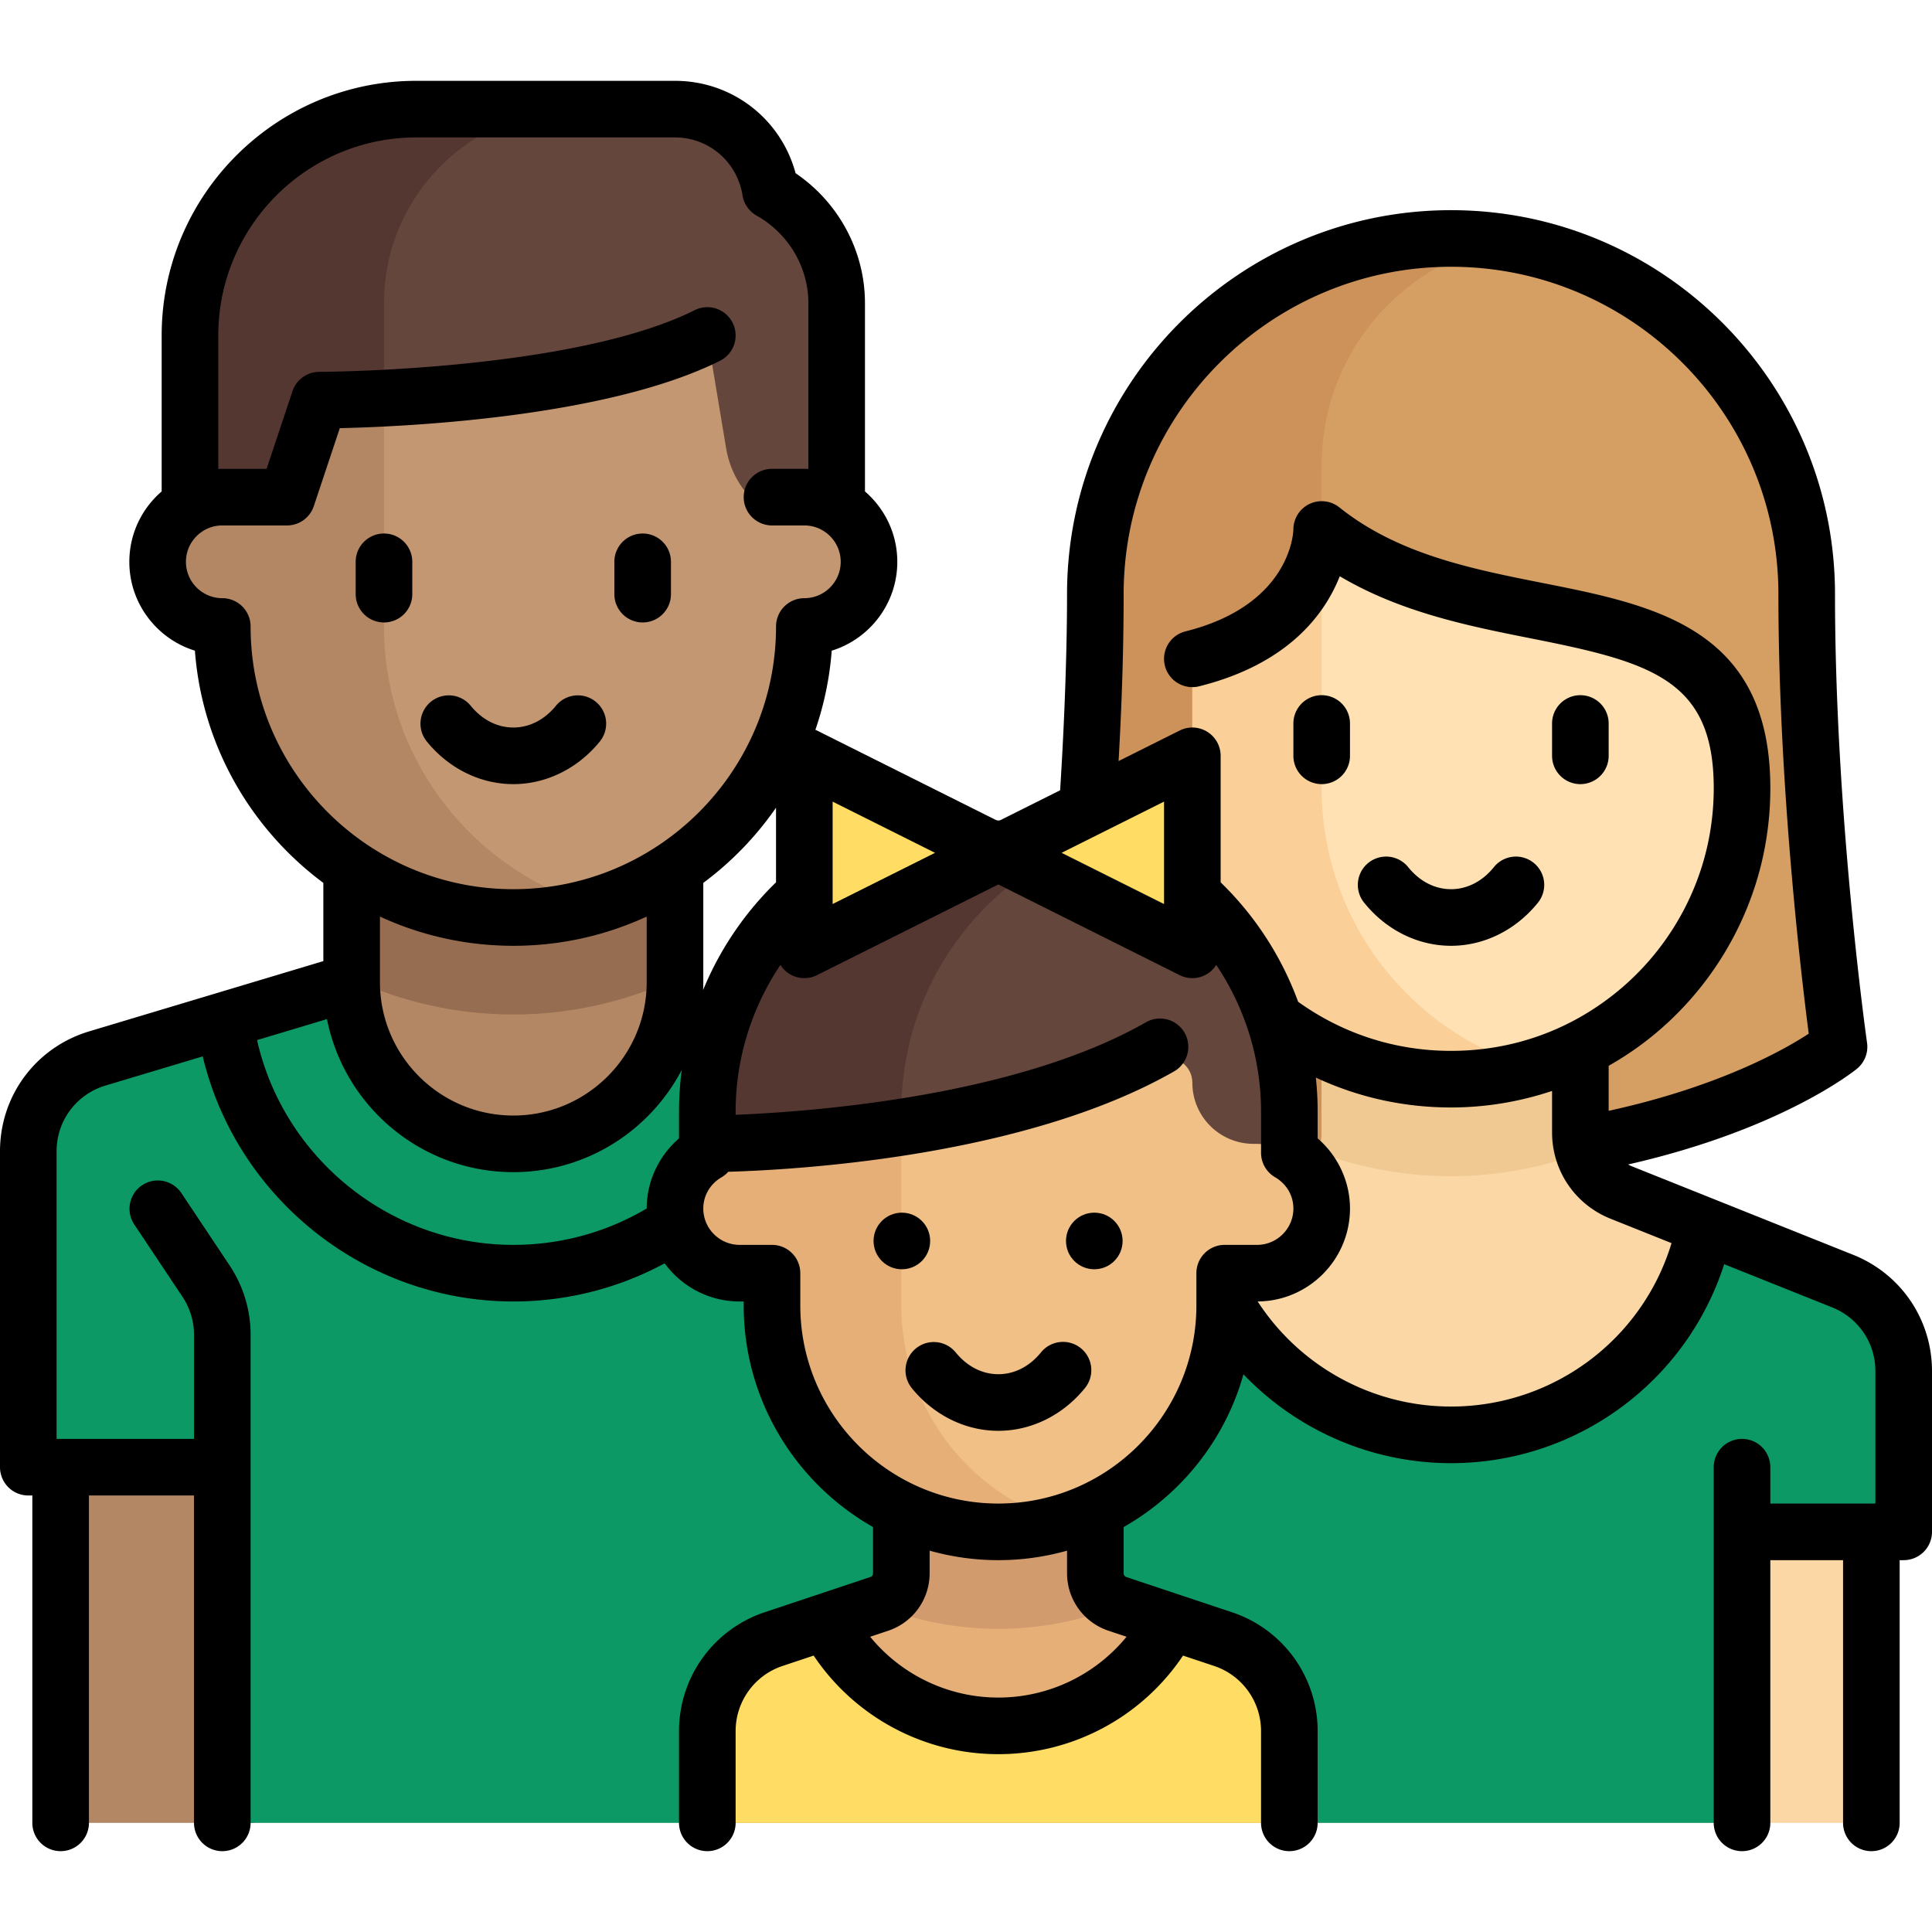
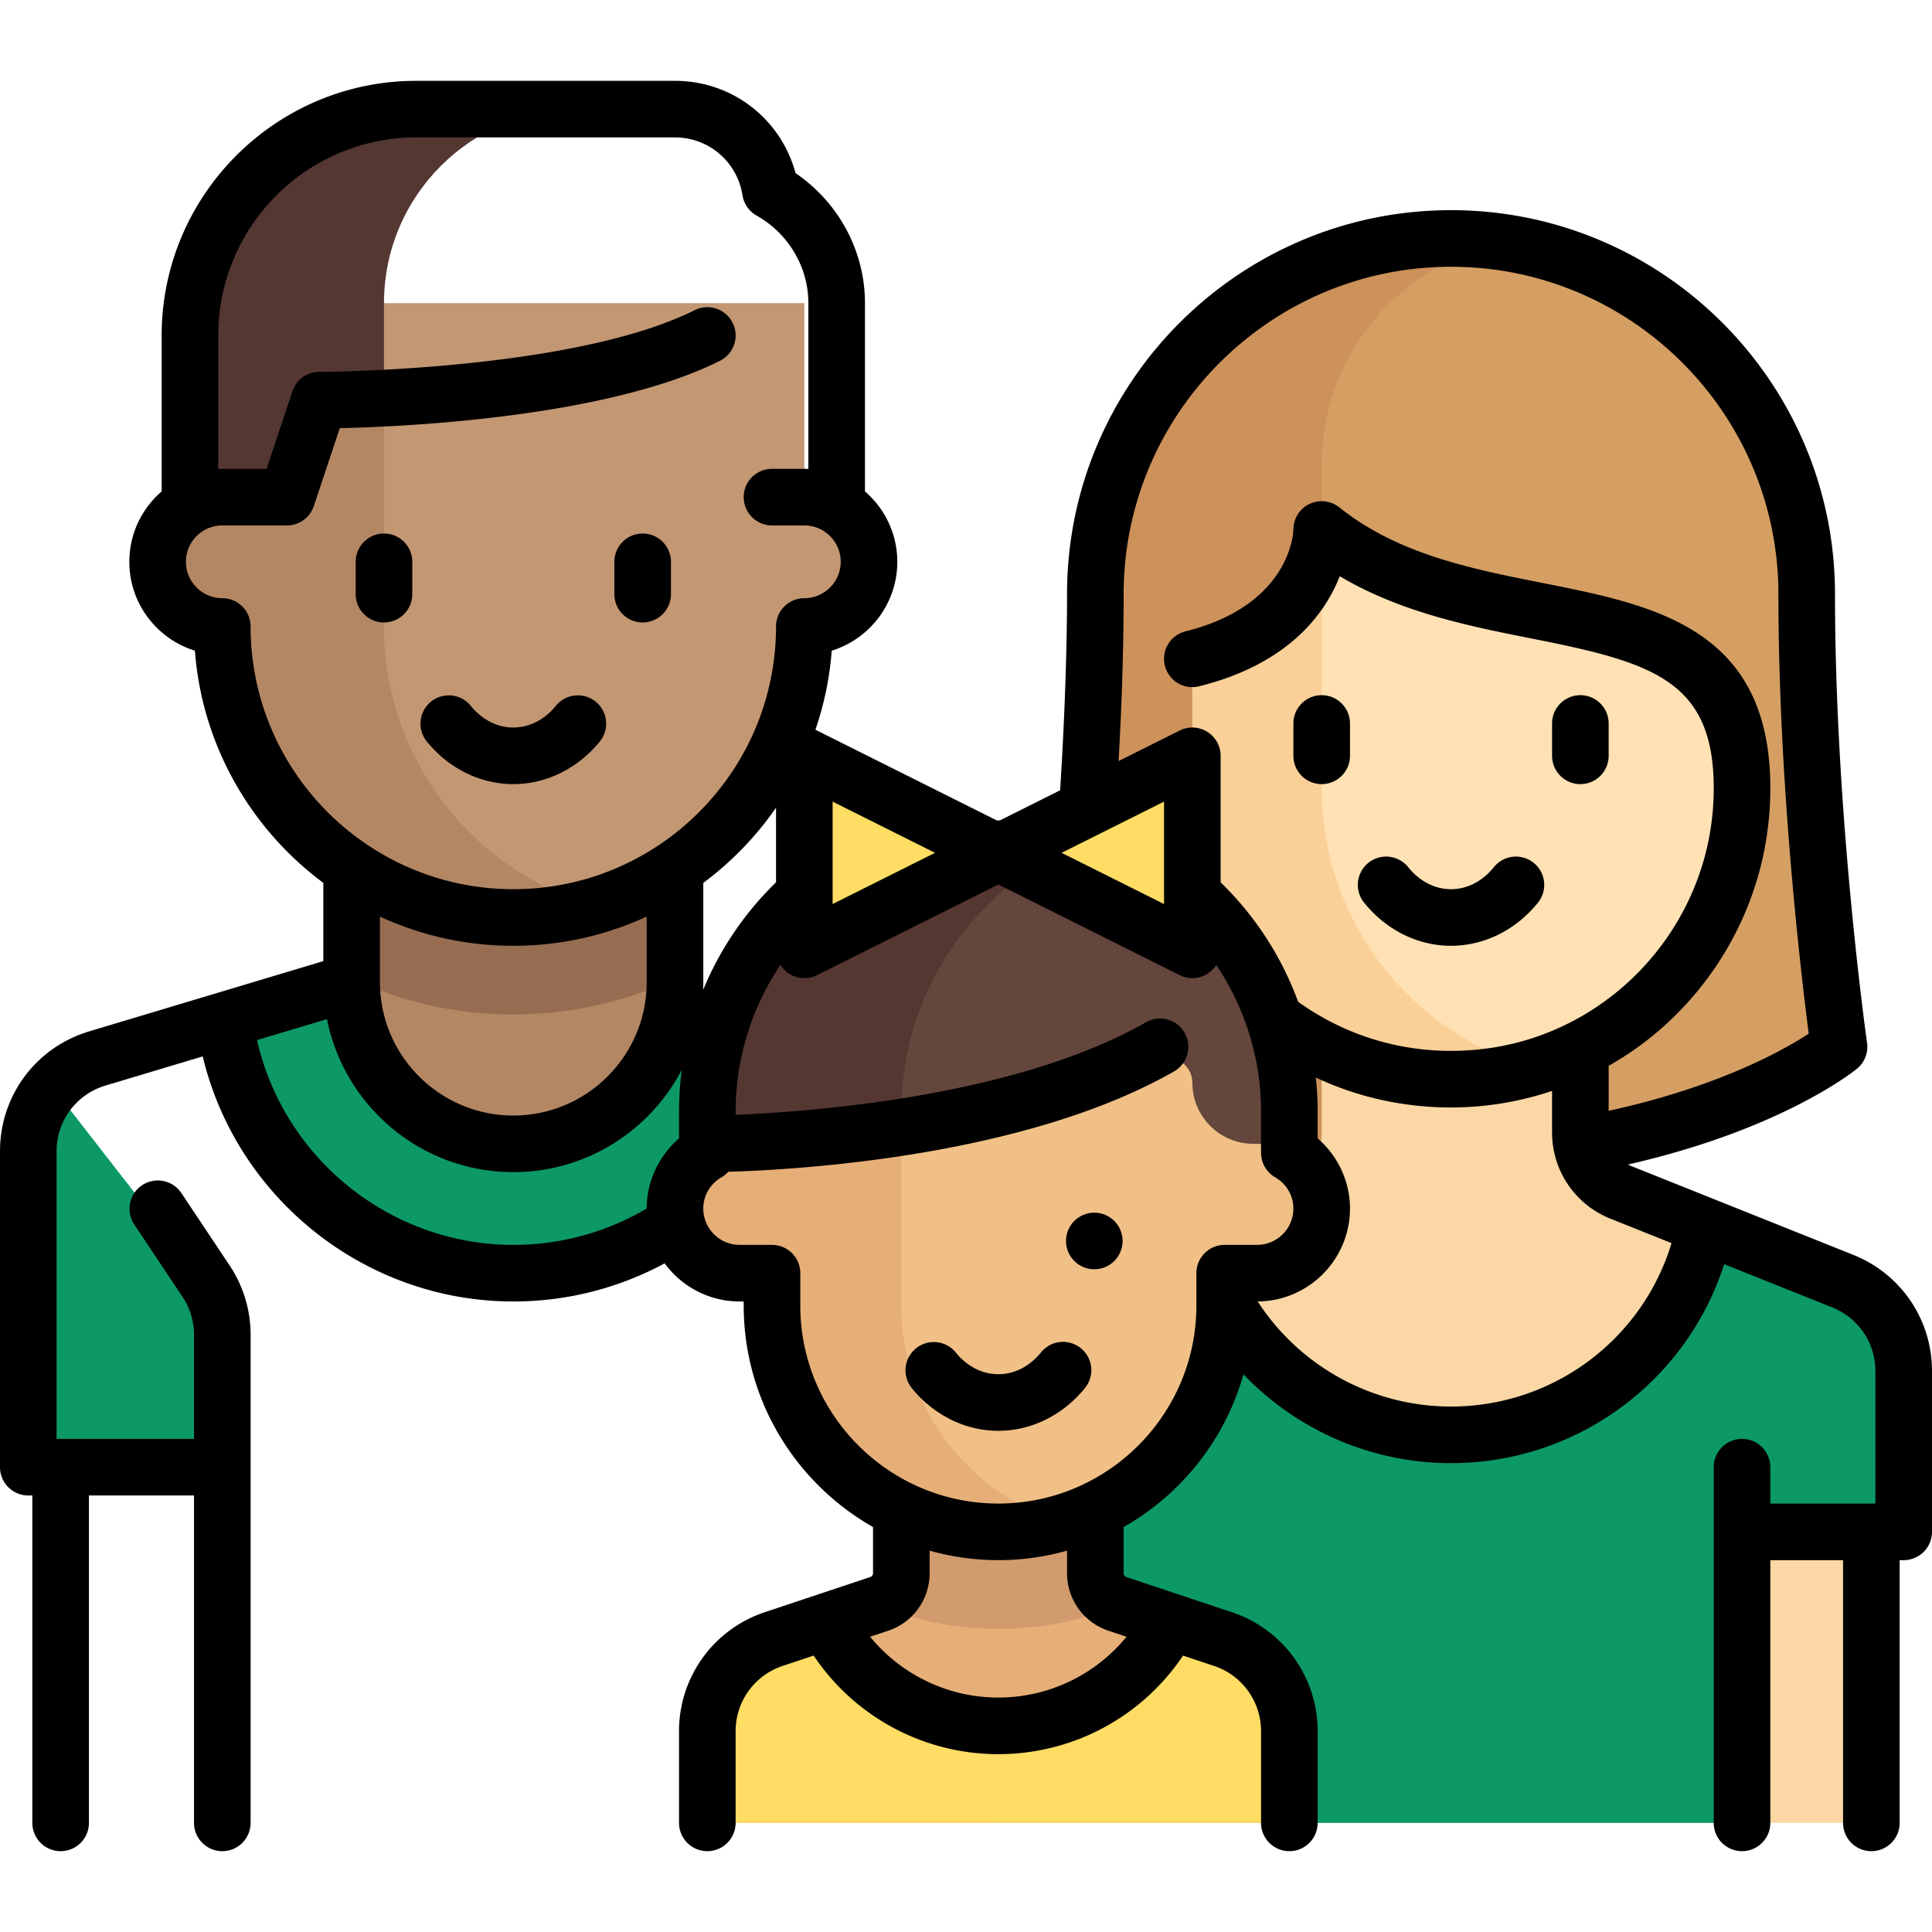
<svg xmlns="http://www.w3.org/2000/svg" version="1.1" width="512" height="512" x="0" y="0" viewBox="0 0 511.997 511.997" style="enable-background:new 0 0 512 512" xml:space="preserve">
  <g>
    <path d="M384.534 63.196c52.058 0 94.259 42.201 94.259 94.259 0 59.983 8.569 119.966 8.569 119.966s-42.845 25.707-102.828 34.276c-59.983-8.569-102.828-34.276-102.828-34.276s8.569-59.983 8.569-119.966c.001-52.058 42.202-94.259 94.259-94.259z" style="" fill="#d59f63" data-original="#d59f63" />
    <path d="M350.259 148.886v-25.707c0-29.129 20.769-53.389 48.302-58.826-4.588-.686-9.246-1.156-14.026-1.156h-.001c-52.058 0-94.259 42.201-94.259 94.259 0 59.983-8.569 119.966-8.569 119.966s42.845 25.707 102.828 34.276V183.162l-34.275-34.276z" style="" fill="#cd915a" data-original="#cd915a" />
    <path d="m488.341 339.508-58.757-23.503a17.137 17.137 0 0 1-10.773-15.912v-31.242h-68.552v31.242a17.137 17.137 0 0 1-10.773 15.912l-58.757 23.503a25.705 25.705 0 0 0-16.159 23.868v34.01a8.568 8.568 0 0 0 8.569 8.569v77.121h222.793v-77.121h8.569v-42.579a25.71 25.71 0 0 0-16.16-23.868z" style="" fill="#fad7a5" data-original="#fad7a5" />
-     <path d="M384.534 311.696c12.368 0 24.171-2.296 35.155-6.298-.552-1.689-.879-3.465-.879-5.305v-31.242h-68.552v31.242c0 1.84-.326 3.616-.879 5.305 10.984 4.002 22.787 6.298 35.155 6.298zM273.138 397.386v25.707h8.569a8.569 8.569 0 0 1 8.569 8.569v51.414h25.707v-85.69h-42.845z" style="" fill="#f0c891" data-original="#f0c891" />
    <path d="M384.535 285.989c-42.593 0-68.552-34.528-68.552-77.121v-34.276c24.653 0 27.438-17.731 31.87-27.687a5.055 5.055 0 0 1 7.693-1.999c36.304 27.39 106.11 6.895 106.11 63.962-.001 42.593-34.529 77.121-77.121 77.121z" style="" fill="#ffe1b4" data-original="#ffe1b4" />
    <path d="M350.259 208.869v-64.34c-1.002.506-1.9 1.24-2.406 2.377-4.431 9.956-7.217 27.687-31.87 27.687v31.543c0 35.421 14.247 67.768 48.411 77.117 14.722 4.029 28.783 3.351 41.563-.341-32.158-9.292-55.698-38.892-55.698-74.043z" style="" fill="#fad098" data-original="#fad098" />
    <path d="m488.341 339.508-36.552-14.621c-6.153 31.544-33.91 55.36-67.254 55.36s-61.101-23.817-67.254-55.36l-36.552 14.621a25.705 25.705 0 0 0-16.159 23.868v119.699h197.086v-77.121H504.5v-42.579c0-10.51-6.4-19.963-16.159-23.867z" style="" fill="#0d9966" data-original="#ff507d" opacity="1" />
    <path d="m461.655 388.817 38.946-38.946c2.465 3.981 3.898 8.614 3.898 13.506v42.579h-42.845l.001-17.139zM451.789 324.888c-6.154 31.544-33.91 55.36-67.255 55.36s-61.101-23.817-67.255-55.36l-24.102 9.641c10.222 41.004 47.188 71.426 91.357 71.426s81.135-30.422 91.357-71.426l-24.102-9.641z" style="" fill="#0d9966" data-original="#d23c69" opacity="1" />
-     <path d="M16.07 388.818h51.41v94.26H16.07z" style="" fill="#b48764" data-original="#b48764" />
-     <path d="m245.626 280.823-75.316-20.541h-68.552l-75.316 20.541A25.707 25.707 0 0 0 7.5 305.624v83.193h51.414v94.259h205.655V305.624a25.707 25.707 0 0 0-18.943-24.801z" style="" fill="#0d9966" data-original="#00aaf0" opacity="1" />
    <path d="m212.216 271.711-41.906-11.429h-68.552l-41.906 11.429c5.536 37.158 37.483 65.692 76.181 65.692s70.647-28.534 76.183-65.692z" style="" fill="#0d9966" data-original="#0096dc" opacity="1" />
    <path d="M93.19 230.291v29.991c0 23.662 19.182 42.845 42.845 42.845s42.845-19.182 42.845-42.845v-29.991H93.19z" style="" fill="#b48764" data-original="#b48764" />
    <path d="M93.19 259.412c13.056 6.001 27.533 9.439 42.845 9.439s29.788-3.438 42.845-9.439v-29.121H93.19v29.121z" style="" fill="#966d50" data-original="#966d50" />
    <path d="M213.155 131.748V80.334H58.914v51.414c-9.465 0-17.138 7.673-17.138 17.138s7.673 17.138 17.138 17.138c0 42.593 34.528 77.121 77.121 77.121s77.121-34.528 77.121-77.121c9.465 0 17.138-7.673 17.138-17.138-.001-9.465-7.674-17.138-17.139-17.138z" style="" fill="#c39772" data-original="#c39772" />
    <path d="M101.759 166.024v-85.69H58.914v51.414c-9.465 0-17.138 7.673-17.138 17.138s7.673 17.138 17.138 17.138c0 42.593 34.528 77.121 77.121 77.121 7.442 0 14.614-1.111 21.422-3.078-32.158-9.292-55.698-38.892-55.698-74.043z" style="" fill="#b48764" data-original="#b48764" />
-     <path d="M202.76 135.346c2.891-2.224 6.467-3.598 10.396-3.598 3.138 0 6.04.905 8.569 2.377V80.334c0-12.82-7.121-23.864-17.545-29.743-1.948-12.267-12.485-21.671-25.3-21.671h-68.552c-33.128 0-59.983 26.855-59.983 59.983v45.222c2.529-1.472 5.431-2.377 8.569-2.377 1.102 0 2.176.107 3.215.312 8.346 1.643 16.702-2.969 18.791-11.215l2.107-8.429c.931-3.725 4.197-6.382 8.036-6.485 17.852-.482 68.48-3.075 96.386-17.028l4.989 29.934c1.145 6.875 5.011 12.656 10.322 16.509z" style="" fill="#64463c" data-original="#64463c" />
    <path d="M101.759 80.334c0-28.395 23.019-51.414 51.414-51.414h-42.845c-33.128 0-59.983 26.855-59.983 59.983v45.222c2.529-1.472 5.431-2.377 8.569-2.377 2.67 0 5.174.629 7.416 1.747 5.53 2.757 11.543-.458 13.041-6.453l3.656-14.626c.931-3.725 4.197-6.381 8.035-6.485 2.813-.076 6.473-.209 10.696-.426V80.334h.001z" style="" fill="#553732" data-original="#553732" />
    <path d="M7.5 305.624v83.193h51.414v-28.144a42.845 42.845 0 0 0-9.025-26.304L14.182 288.46c-4.154 4.606-6.682 10.63-6.682 17.164z" style="" fill="#0d9966" data-original="#0096dc" opacity="1" />
    <path d="m324.112 434.372-27.977-9.326a8.569 8.569 0 0 1-5.859-8.129v-19.531h-51.414v19.531a8.569 8.569 0 0 1-5.859 8.129l-27.977 9.326a25.708 25.708 0 0 0-17.578 24.388v24.316H341.69V458.76a25.707 25.707 0 0 0-17.578-24.388z" style="" fill="#e6af78" data-original="#e6af78" />
    <path d="M264.569 431.662c11.448 0 22.351-2.287 32.334-6.36l-.768-.256a8.568 8.568 0 0 1-5.86-8.129v-19.531h-51.414v19.531a8.568 8.568 0 0 1-5.86 8.129l-.768.256c9.985 4.073 20.888 6.36 32.336 6.36z" style="" fill="#d29b6e" data-original="#d29b6e" />
    <path d="M264.569 217.438c-42.593 0-77.121 34.528-77.121 77.121v25.707H341.69v-25.708c0-42.592-34.528-77.12-77.121-77.12z" style="" fill="#64463c" data-original="#64463c" />
    <path d="M290.276 221.92c-8.051-2.85-16.679-4.482-25.707-4.482-42.593 0-77.121 34.528-77.121 77.121v25.707h51.414v-25.708c0-33.564 21.481-62.04 51.414-72.638z" style="" fill="#553732" data-original="#553732" />
    <path d="M332.769 303.127h-.59c-8.944 0-16.195-7.251-16.195-16.195 0-4.597-4.555-7.806-8.887-6.269-63.348 22.465-102.51 22.465-102.51 22.465h-8.217c-8.573 0-16.118 6.157-17.314 14.647-1.489 10.572 6.68 19.629 16.962 19.629h8.569v7.673c0 32.228 25.071 59.398 57.268 60.818 34.362 1.516 62.698-25.894 62.698-59.922v-8.569h8.569c10.283 0 18.451-9.057 16.962-19.629-1.197-8.49-8.742-14.648-17.315-14.648z" style="" fill="#f0c087" data-original="#f0c087" />
    <path d="m315.983 200.3-51.414 22.034-51.414-22.034v51.414l51.414-22.035 51.414 22.035z" style="" fill="#ffdc64" data-original="#ffdc64" />
    <path d="M238.862 345.972v-46.426c-20.262 3.533-34.276 3.581-34.276 3.581h-8.569c-9.464 0-17.138 7.673-17.138 17.138s7.674 17.138 17.138 17.138h8.569v6.053c0 32.844 25.308 61.485 58.138 62.47a60.027 60.027 0 0 0 18.983-2.488c-24.772-7.378-42.845-30.298-42.845-57.466z" style="" fill="#e6af78" data-original="#e6af78" />
    <path d="m324.112 434.372-13.974-4.658c-8.583 16.427-25.752 27.655-45.569 27.655S227.582 446.14 219 429.714l-13.974 4.658a25.708 25.708 0 0 0-17.578 24.388v24.316H341.69V458.76a25.707 25.707 0 0 0-17.578-24.388z" style="" fill="#ffdc64" data-original="#ffdc64" />
    <path d="M136.035 207.8c8.746 0 17.115-4.135 22.963-11.345a7.5 7.5 0 0 0-11.65-9.448c-3.03 3.736-7.047 5.793-11.313 5.793s-8.283-2.058-11.313-5.793a7.5 7.5 0 0 0-11.65 9.448c5.847 7.21 14.217 11.345 22.963 11.345zM101.759 164.955a7.5 7.5 0 0 0 7.5-7.5v-8.569a7.5 7.5 0 0 0-15 0v8.569a7.5 7.5 0 0 0 7.5 7.5zM170.311 164.955a7.5 7.5 0 0 0 7.5-7.5v-8.569a7.5 7.5 0 0 0-15 0v8.569a7.5 7.5 0 0 0 7.5 7.5zM384.535 250.644c8.746 0 17.115-4.135 22.962-11.345a7.5 7.5 0 1 0-11.649-9.448c-3.03 3.735-7.048 5.793-11.313 5.793-4.266 0-8.283-2.058-11.313-5.793a7.5 7.5 0 1 0-11.649 9.448c5.846 7.211 14.216 11.345 22.962 11.345zM350.259 207.8a7.5 7.5 0 0 0 7.5-7.5v-8.569a7.5 7.5 0 0 0-15 0v8.569a7.5 7.5 0 0 0 7.5 7.5zM418.811 207.8a7.5 7.5 0 0 0 7.5-7.5v-8.569a7.5 7.5 0 0 0-15 0v8.569a7.5 7.5 0 0 0 7.5 7.5z" fill="#000000" opacity="1" data-original="#000000" />
    <path d="m491.126 332.545-58.757-23.503c-.318-.127-.612-.289-.91-.445 40.583-9.234 59.803-24.676 60.656-25.375a7.5 7.5 0 0 0 2.671-6.862c-.085-.594-8.494-60.135-8.494-118.904 0-56.11-45.649-101.759-101.759-101.759s-101.758 45.648-101.758 101.759c0 15.374-.698 34.178-1.834 51.979l-16.373 8.187-48.06-24.029c-.138-.069-.283-.119-.424-.179a84.013 84.013 0 0 0 4.33-20.98c10.053-3.106 17.378-12.487 17.378-23.547 0-7.449-3.328-14.131-8.569-18.653v-49.9c0-13.785-6.965-26.683-18.387-34.433-3.87-14.38-16.79-24.481-31.958-24.481h-68.552c-37.21 0-67.483 30.273-67.483 67.483v41.33c-5.241 4.521-8.569 11.204-8.569 18.653 0 11.06 7.325 20.441 17.378 23.547 1.894 25.179 14.87 47.302 34.036 61.54v20.73L23.664 273.31C9.51 277.557 0 290.338 0 305.116v83.701a7.5 7.5 0 0 0 7.5 7.5h1.069v86.759a7.5 7.5 0 0 0 15 0v-86.759h27.845v86.759a7.5 7.5 0 0 0 15 0v-129.32a33.104 33.104 0 0 0-5.577-18.42l-12.82-19.23a7.5 7.5 0 0 0-12.48 8.32l12.82 19.231c2 3 3.058 6.492 3.058 10.099v27.561H15v-76.201c0-8.103 5.214-15.11 12.976-17.439l25.747-7.724c8.966 37.542 43.017 64.95 82.312 64.95 14.117 0 27.827-3.481 40.104-10.105 4.487 6.121 11.724 10.105 19.878 10.105h1.069v1.069c0 25.143 13.832 47.103 34.276 58.712v12.233c0 .46-.294.868-.731 1.014l-27.977 9.326a33.165 33.165 0 0 0-22.706 31.503v24.316a7.5 7.5 0 0 0 15 0V458.76a18.182 18.182 0 0 1 12.449-17.272l8.227-2.743c10.884 16.232 29.189 26.125 48.944 26.125a58.897 58.897 0 0 0 48.946-26.124l8.225 2.742a18.183 18.183 0 0 1 12.449 17.272v24.316a7.5 7.5 0 0 0 15 0V458.76a33.163 33.163 0 0 0-22.706-31.502l-27.977-9.326a1.068 1.068 0 0 1-.731-1.014v-12.233c15.307-8.692 26.893-23.188 31.753-40.481 14.173 14.83 33.968 23.546 55.005 23.546 33.212 0 62.353-21.469 72.391-52.728l28.629 11.451c6.953 2.781 11.445 9.417 11.445 16.904v35.079h-27.845v-9.638a7.5 7.5 0 0 0-15 0v94.259a7.5 7.5 0 0 0 15 0v-69.621h19.276v69.621a7.5 7.5 0 0 0 15 0v-69.621h1.069a7.502 7.502 0 0 0 7.5-7.5v-42.579c.003-13.658-8.19-25.76-20.871-30.832zm-193.35-175.09c0-47.839 38.92-86.759 86.759-86.759s86.758 38.92 86.758 86.759c0 50.363 6.065 101.274 8.036 116.479-6.721 4.397-23.929 14.081-53.018 20.445v-11.935a83.976 83.976 0 0 0 11.384-7.733c14.758-11.929 25.187-28.636 29.363-47.042a85.062 85.062 0 0 0 2.098-18.799c0-42.391-30.657-48.477-60.305-54.363-18.865-3.745-38.372-7.618-53.906-20.045a7.5 7.5 0 0 0-12.185 5.857c0 .199-.327 19.933-28.595 27a7.5 7.5 0 0 0 3.638 14.553c23.66-5.915 33.312-19.188 37.248-29.16 16.264 9.638 34.483 13.254 50.879 16.509 31.689 6.291 48.226 10.912 48.226 39.65 0 5.226-.581 10.434-1.726 15.48-3.435 15.134-12.016 28.876-24.165 38.696-12.5 10.104-27.622 15.444-43.73 15.444-14.684 0-28.659-4.504-40.519-13.015a84.746 84.746 0 0 0-20.533-31.649v-33.525a7.499 7.499 0 0 0-10.854-6.708l-16.193 8.096c.888-15.619 1.34-30.469 1.34-44.235zm10.707 54.98v27.143l-27.144-13.571 27.144-13.572zm-87.828 0 27.143 13.572-27.143 13.571v-27.143zm-15 21.391a84.739 84.739 0 0 0-19.329 28.543c.029-.693.053-1.387.053-2.086v-26.31a85.303 85.303 0 0 0 19.276-19.928v19.781zM66.414 166.024a7.5 7.5 0 0 0-7.5-7.5c-5.314 0-9.638-4.324-9.638-9.638s4.323-9.638 9.638-9.638h17.138a7.5 7.5 0 0 0 7.115-5.128l6.884-20.652c17.235-.389 70.664-2.812 100.751-17.856a7.5 7.5 0 0 0 3.354-10.062 7.499 7.499 0 0 0-10.062-3.354c-32.281 16.14-98.807 16.346-99.475 16.346a7.5 7.5 0 0 0-7.114 5.129l-6.859 20.578H58.914c-.358 0-.714.012-1.069.027V88.903c0-28.939 23.544-52.483 52.483-52.483h68.552c8.956 0 16.48 6.455 17.893 15.347a7.5 7.5 0 0 0 3.723 5.356c8.468 4.776 13.729 13.669 13.729 23.21v43.941c-.355-.016-.71-.027-1.069-.027h-8.569a7.5 7.5 0 0 0 0 15h8.569c5.314 0 9.638 4.323 9.638 9.638s-4.323 9.638-9.638 9.638a7.5 7.5 0 0 0-7.5 7.5c0 38.389-31.231 69.621-69.621 69.621s-69.621-31.231-69.621-69.62zm69.621 84.62a84.118 84.118 0 0 0 35.345-7.746v17.383c0 19.489-15.855 35.345-35.345 35.345-19.457 0-35.29-15.804-35.343-35.249l-.002-.107v-17.373c10.762 4.97 22.734 7.747 35.345 7.747zm-67.911 24.989 18.529-5.559c4.571 23.088 24.972 40.553 49.382 40.553 19.383 0 36.231-11.017 44.641-27.112a84.332 84.332 0 0 0-.728 11.043v7.123c-5.37 4.637-8.569 11.423-8.569 18.583-10.682 6.311-22.817 9.639-35.345 9.639-32.624 0-60.849-22.958-67.91-54.27zm225.64 156.528 4.784 1.595c-8.257 10.087-20.661 16.113-33.979 16.113-13.302 0-25.714-6.03-33.974-16.114l4.78-1.593a16.048 16.048 0 0 0 10.988-15.244v-5.978c5.796 1.627 11.898 2.516 18.207 2.516s12.411-.889 18.207-2.516v5.978a16.044 16.044 0 0 0 10.987 15.243zm-29.195-33.706c-28.939 0-52.482-23.544-52.482-52.483v-8.569a7.5 7.5 0 0 0-7.5-7.5h-8.569c-5.314 0-9.638-4.323-9.638-9.638 0-3.42 1.81-6.515 4.841-8.279a7.455 7.455 0 0 0 1.776-1.457c18.54-.537 78.639-4.026 118.138-26.597a7.5 7.5 0 0 0-7.442-13.024c-34.602 19.772-88.974 23.731-108.744 24.522v-.872c0-13.949 4.224-27.458 11.878-38.847a7.467 7.467 0 0 0 2.386 2.382 7.501 7.501 0 0 0 7.297.328l48.06-24.03 48.06 24.03a7.502 7.502 0 0 0 7.297-.328 7.484 7.484 0 0 0 2.385-2.382c7.654 11.389 11.878 24.898 11.878 38.847v10.946a7.498 7.498 0 0 0 3.728 6.482c3.032 1.765 4.842 4.859 4.842 8.279 0 5.314-4.324 9.638-9.638 9.638h-8.569a7.5 7.5 0 0 0-7.5 7.5v8.569c-.001 28.939-23.545 52.483-52.484 52.483zm119.966-25.707c-20.764 0-40.028-10.571-51.242-27.849 13.506-.093 24.466-11.106 24.466-24.633 0-7.16-3.199-13.947-8.569-18.584v-7.123c0-3.019-.163-6.021-.482-8.995 11.121 5.214 23.263 7.925 35.827 7.925 9.145 0 18.189-1.515 26.776-4.379v10.983c0 10.133 6.079 19.113 15.487 22.876l16.173 6.469c-7.751 25.628-31.421 43.31-58.436 43.31z" fill="#000000" opacity="1" data-original="#000000" />
    <path d="M286.432 357.285a7.499 7.499 0 0 0-10.549 1.101c-3.031 3.736-7.048 5.793-11.313 5.793s-8.283-2.057-11.313-5.793a7.5 7.5 0 0 0-11.65 9.448c5.848 7.209 14.217 11.345 22.963 11.345s17.115-4.135 22.963-11.344a7.503 7.503 0 0 0-1.101-10.55z" fill="#000000" opacity="1" data-original="#000000" />
-     <circle cx="239" cy="328.868" r="7.5" fill="#000000" opacity="1" data-original="#000000" />
    <circle cx="290" cy="328.868" r="7.5" fill="#000000" opacity="1" data-original="#000000" />
  </g>
</svg>